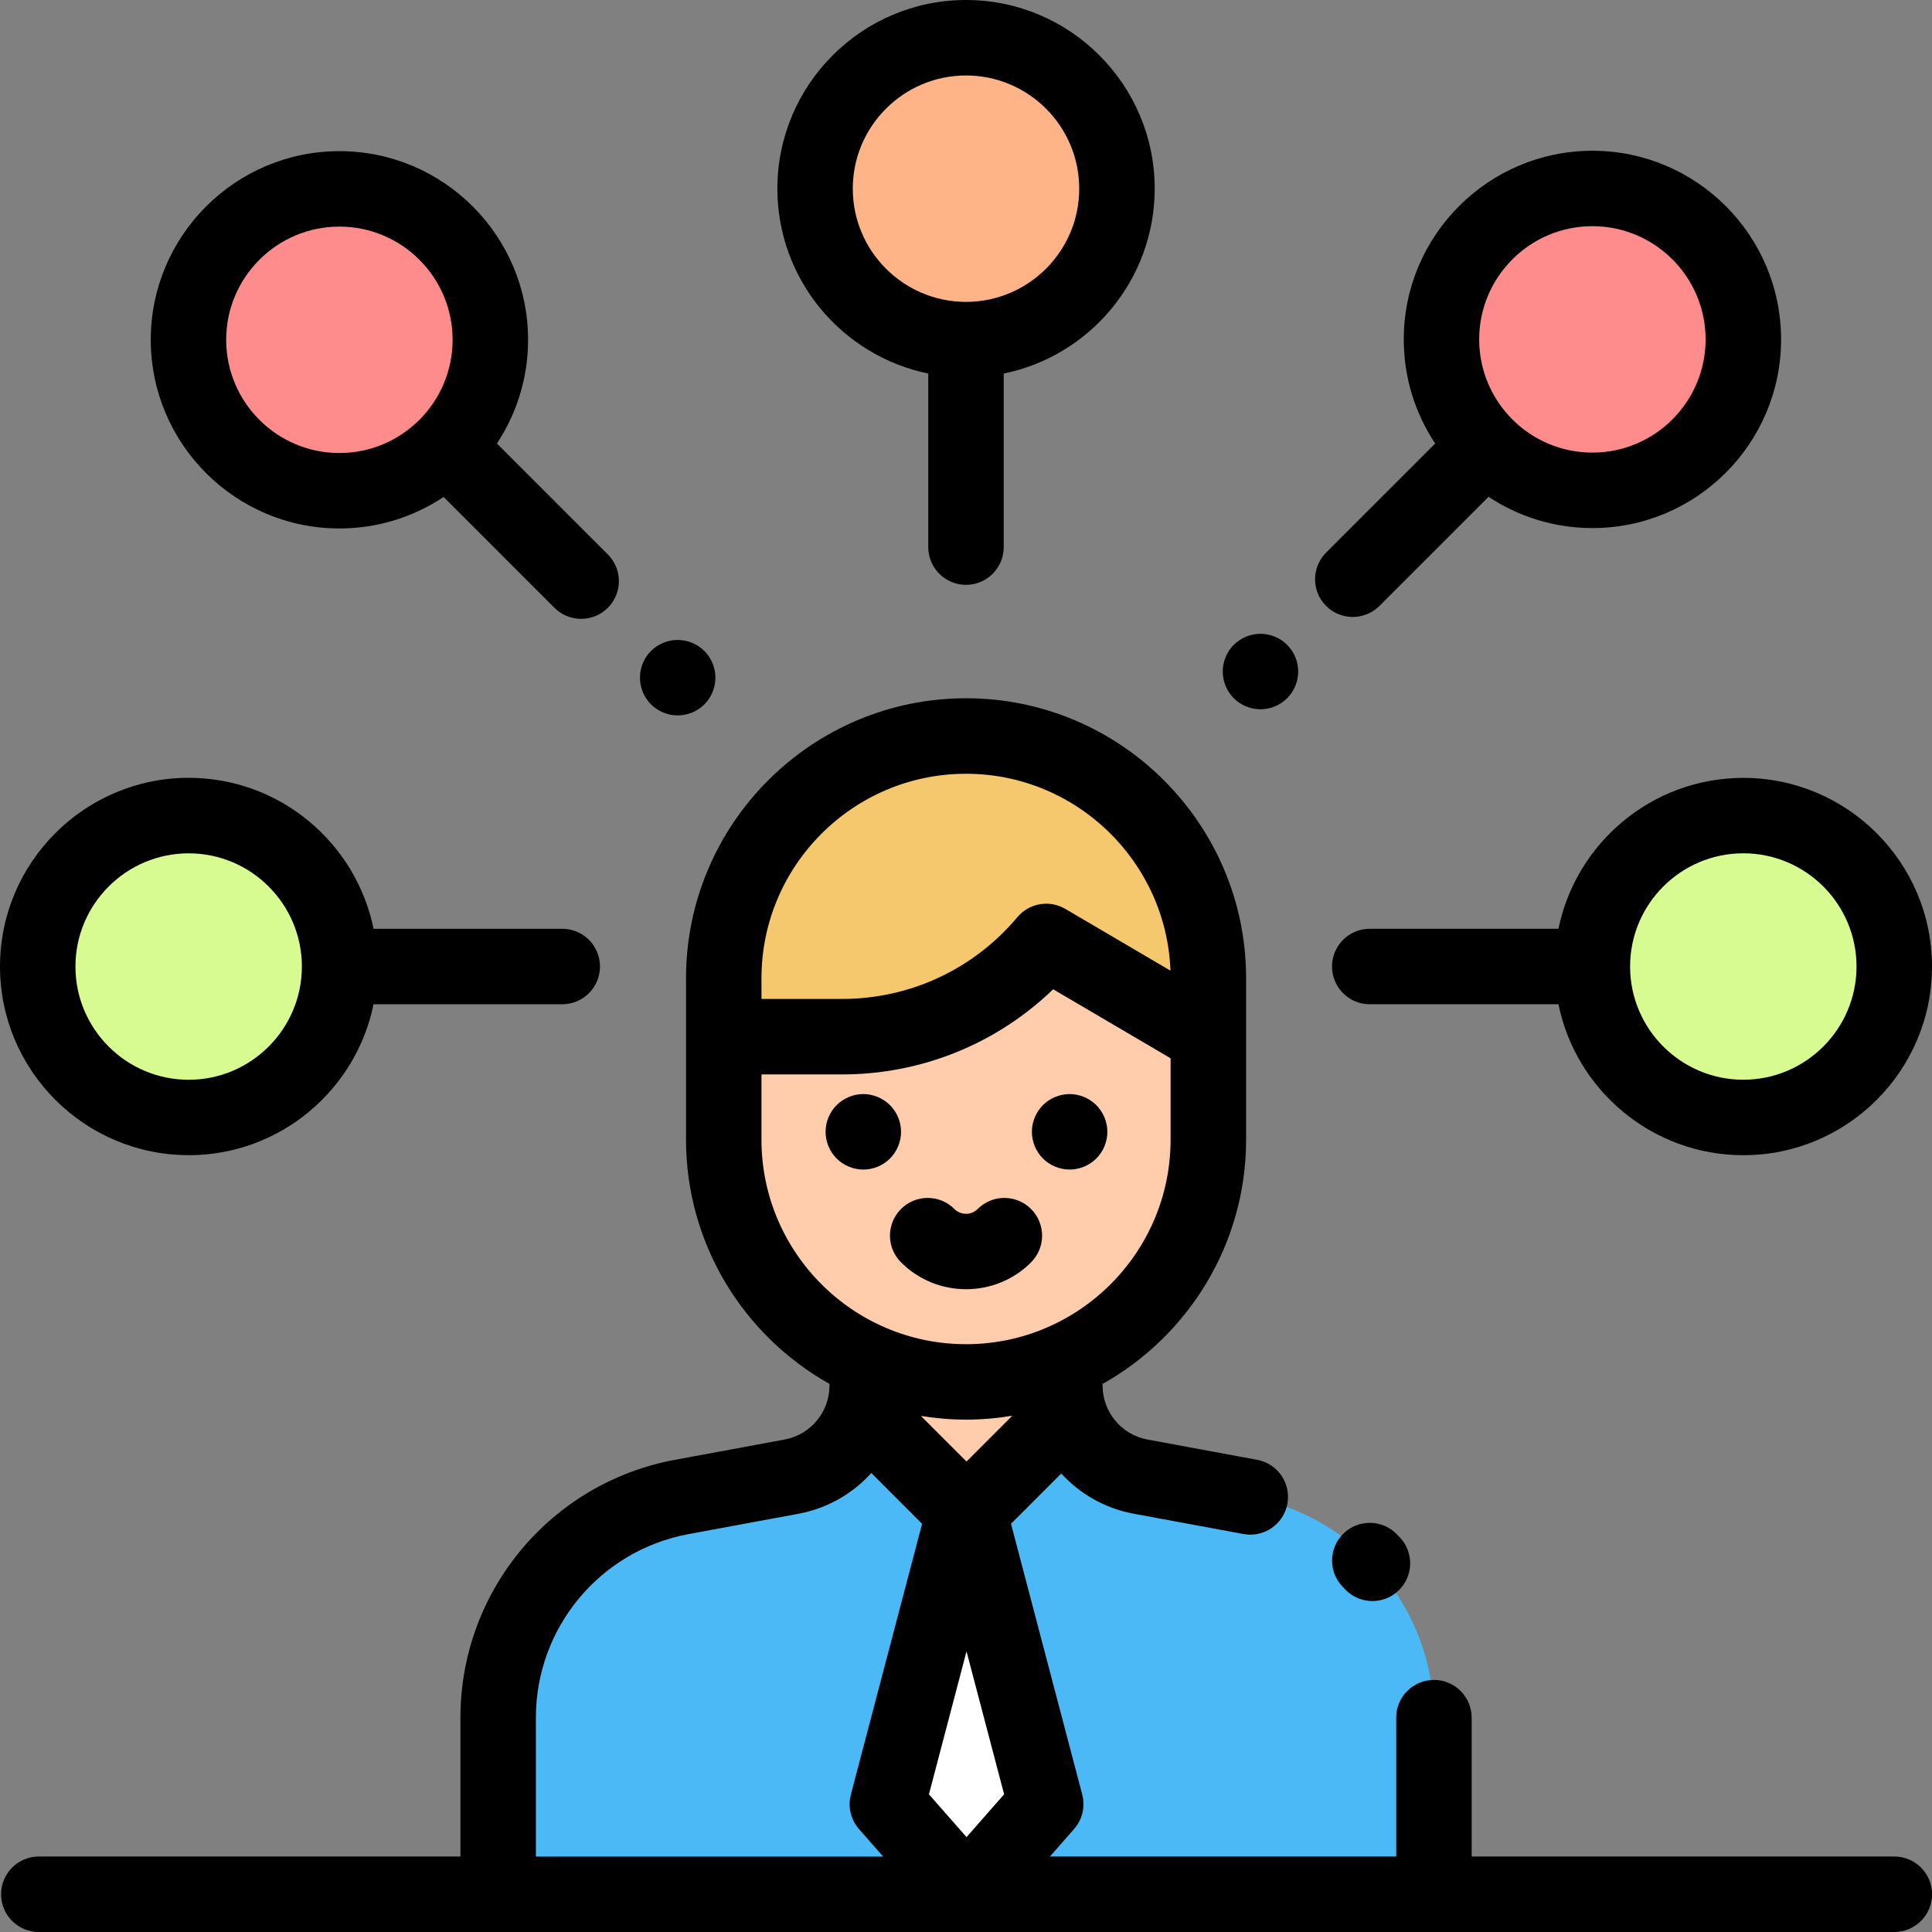
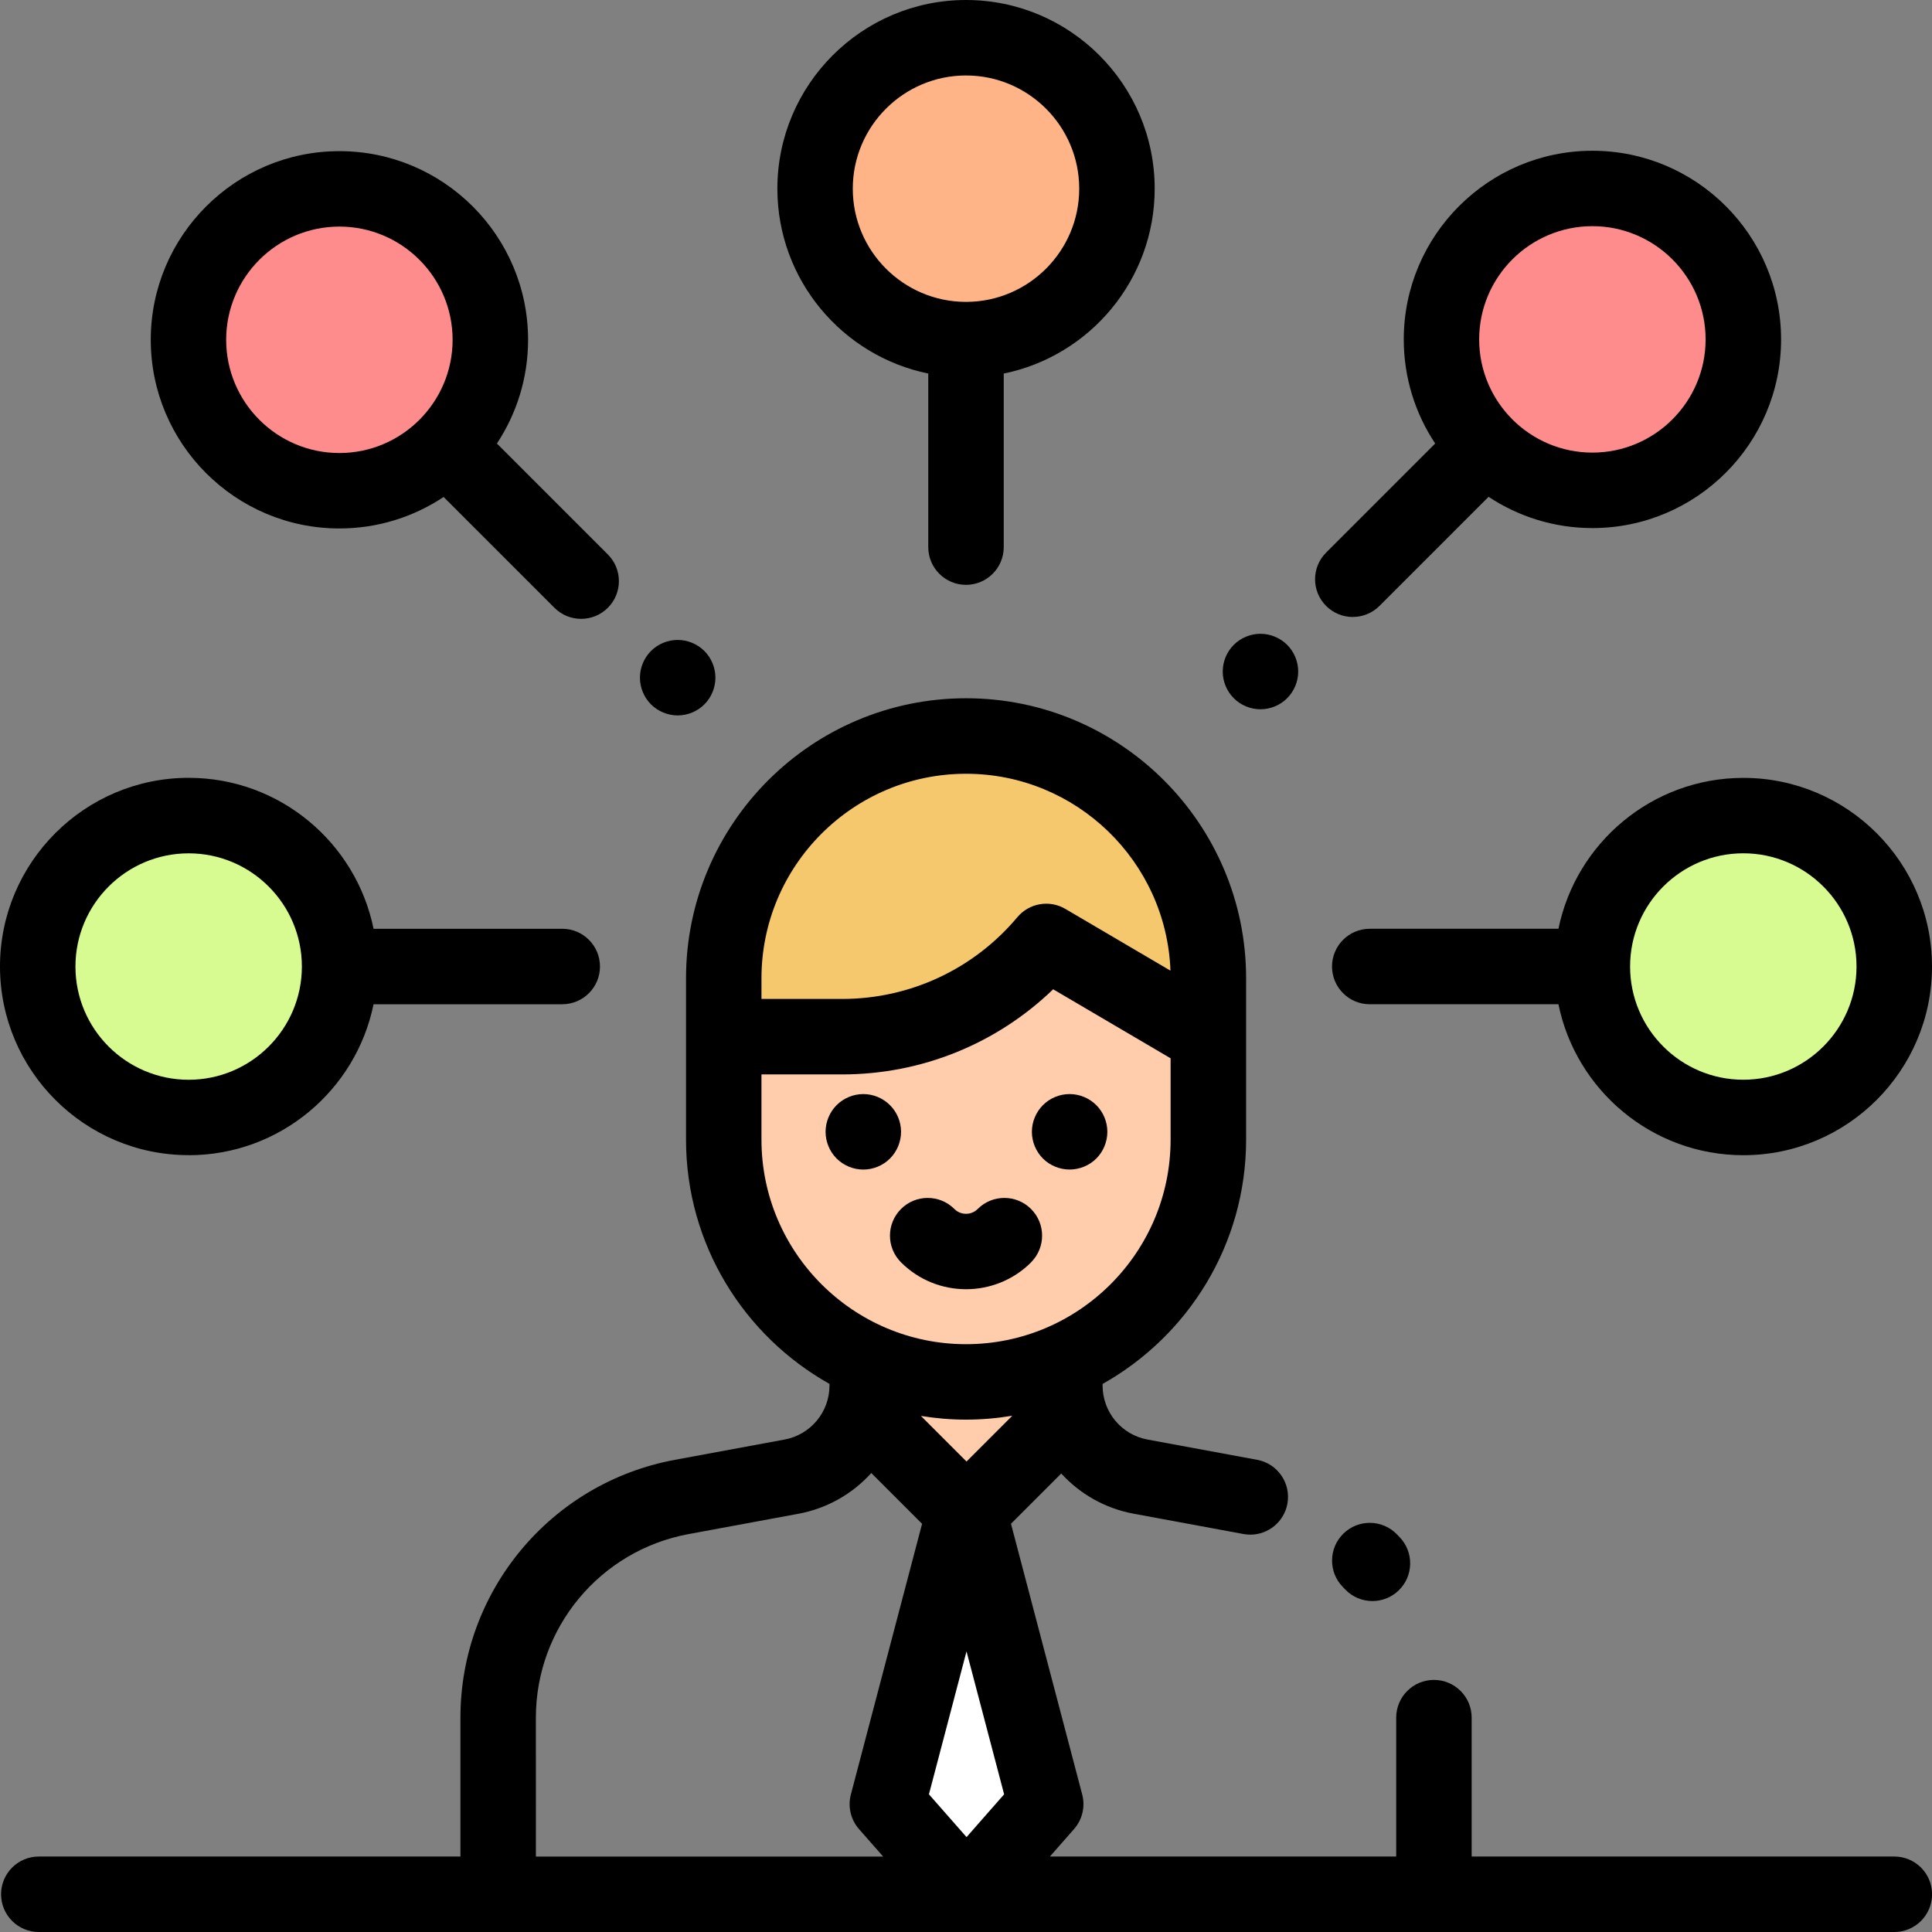
<svg xmlns="http://www.w3.org/2000/svg" fill="none" height="60" viewBox="0 0 60 60" width="60">
  <rect x="0" y="0" width="60" height="60" fill="#808080" stroke="none" />
  <path d="m37.525 30.716v4.675c0 4.156-3.369 7.525-7.525 7.525-4.156 0-7.525-3.369-7.525-7.525v-4.675z" fill="#ffcdac" />
  <path d="m30 22.858c-4.156 0-7.525 3.369-7.525 7.525v1.812h3.679c2.446 0 4.766-1.083 6.337-2.958l5.034 2.958v-1.812c-0-4.156-3.369-7.525-7.525-7.525z" fill="#f5c86e" />
-   <path d="m33.068 42.275v.758c0 1.386.989 2.575 2.352 2.827l3.407.63c3.305.611 5.704 3.493 5.704 6.855v5.484h-29.062v-5.485c0-3.361 2.398-6.244 5.703-6.855l3.405-.63c1.363-.252 2.352-1.441 2.352-2.827v-.758" fill="#4bb9f5" />
  <path d="m32.895 44.166-2.881 2.881-2.881-2.881 2.866-1.25z" fill="#ffcdac" />
  <path d="m32.475 56.029-2.46-9.351-2.459 9.351 2.461 2.799z" fill="#fff" />
  <path d="m30 10.547c2.589 0 4.688-2.099 4.688-4.688 0-2.589-2.099-4.688-4.688-4.688s-4.688 2.099-4.688 4.688c0 2.589 2.099 4.688 4.688 4.688z" fill="#ffb487" />
  <path d="m10.54 15.24c2.589 0 4.688-2.099 4.688-4.688 0-2.589-2.099-4.687-4.688-4.687-2.589 0-4.687 2.099-4.687 4.687 0 2.589 2.099 4.688 4.687 4.688z" fill="#ff8c8c" />
  <path d="m54.141 34.704c2.589 0 4.688-2.099 4.688-4.688 0-2.589-2.099-4.688-4.688-4.688-2.589 0-4.688 2.099-4.688 4.688 0 2.589 2.099 4.688 4.688 4.688z" fill="#d7fa91" />
  <path d="m49.453 15.227c2.589 0 4.688-2.099 4.688-4.688 0-2.589-2.099-4.688-4.688-4.688-2.589 0-4.688 2.099-4.688 4.688 0 2.589 2.099 4.688 4.688 4.688z" fill="#ff8c8c" />
  <path d="m5.859 34.704c2.589 0 4.688-2.099 4.688-4.688 0-2.589-2.099-4.688-4.688-4.688-2.589 0-4.688 2.099-4.688 4.688 0 2.589 2.099 4.688 4.688 4.688z" fill="#d7fa91" />
  <g fill="#000">
    <path d="m41.72 47.628c-.462.453-.47 1.195-.017 1.657.024.024.047.048.07.073.23.242.539.364.849.364.29 0 .581-.107.808-.323.469-.446.487-1.188.041-1.657-.031-.032-.062-.065-.094-.097-.453-.462-1.195-.47-1.657-.017z" />
    <path d="m27.983 35.149c0-.308-.124-.609-.344-.828-.218-.218-.519-.344-.828-.344-.308 0-.611.125-.829.344-.218.218-.343.52-.343.828 0 .309.125.611.343.83.219.218.52.343.829.343s.611-.125.828-.343c.219-.219.344-.52.344-.83z" />
    <path d="m33.218 36.321c.308 0 .611-.124.829-.342.218-.219.343-.52.343-.83 0-.308-.125-.609-.343-.828-.218-.218-.52-.344-.829-.344s-.611.125-.829.344c-.218.219-.343.52-.343.828 0 .309.125.611.343.83.218.218.52.342.829.342z" />
    <path d="m32.02 39.203c.458-.458.458-1.2 0-1.657-.458-.458-1.2-.458-1.657 0-.131.131-.283.15-.362.15-.079 0-.232-.019-.362-.15-.458-.458-1.2-.458-1.657 0-.458.458-.458 1.2 0 1.657.557.557 1.288.835 2.02.835.731 0 1.463-.278 2.02-.835z" />
    <path d="m28.828 11.601v5.39c0 .647.525 1.172 1.172 1.172s1.172-.525 1.172-1.172v-5.39c2.671-.544 4.688-2.912 4.688-5.742 0-3.231-2.628-5.859-5.859-5.859s-5.859 2.629-5.859 5.859c0 2.83 2.016 5.197 4.688 5.742zm1.172-9.257c1.938 0 3.516 1.577 3.516 3.516 0 1.932-1.567 3.504-3.496 3.515-.007-0-.013-.001-.02-.001s-.013.001-.02.001c-1.929-.011-3.496-1.583-3.496-3.515 0-1.939 1.577-3.516 3.516-3.516z" />
    <path d="m10.54 16.412c1.196 0 2.309-.361 3.237-.978l3.442 3.442c.229.229.529.343.829.343s.6-.115.829-.343c.458-.458.458-1.2 0-1.657l-3.445-3.445c.611-.925.968-2.032.968-3.221 0-3.231-2.628-5.859-5.859-5.859-3.231 0-5.859 2.629-5.859 5.859 0 3.231 2.629 5.859 5.859 5.859zm0-9.375c1.939 0 3.516 1.577 3.516 3.516 0 1.938-1.577 3.516-3.516 3.516-1.938 0-3.516-1.577-3.516-3.516 0-1.939 1.577-3.516 3.516-3.516z" />
    <path d="m48.399 28.844h-5.86c-.647 0-1.172.525-1.172 1.172s.525 1.172 1.172 1.172h5.86c.544 2.671 2.912 4.688 5.742 4.688 3.231 0 5.859-2.628 5.859-5.859 0-3.231-2.628-5.859-5.859-5.859-2.83 0-5.197 2.016-5.742 4.688zm9.257 1.172c0 1.938-1.577 3.516-3.516 3.516s-3.516-1.577-3.516-3.516 1.577-3.516 3.516-3.516 3.516 1.577 3.516 3.516z" />
    <path d="m5.859 35.876c2.83 0 5.197-2.016 5.742-4.688h5.86c.647 0 1.172-.525 1.172-1.172s-.525-1.172-1.172-1.172h-5.86c-.544-2.671-2.912-4.688-5.742-4.688-3.231 0-5.859 2.629-5.859 5.859 0 3.231 2.629 5.859 5.859 5.859zm0-9.375c1.939 0 3.516 1.577 3.516 3.516s-1.577 3.516-3.516 3.516c-1.939 0-3.516-1.577-3.516-3.516s1.577-3.516 3.516-3.516z" />
    <path d="m39.145 22.027c.308 0 .611-.125.828-.343.218-.218.344-.52.344-.829s-.125-.611-.344-.829c-.218-.218-.52-.343-.828-.343s-.611.125-.829.343c-.218.218-.343.52-.343.829s.125.611.343.829c.218.218.519.343.829.343z" />
    <path d="m42.012 19.16c.3 0 .6-.115.829-.343l3.388-3.388c.926.613 2.034.971 3.225.971 3.231 0 5.859-2.628 5.859-5.859 0-3.231-2.628-5.859-5.859-5.859s-5.859 2.629-5.859 5.859c0 1.194.36 2.306.976 3.233l-3.387 3.387c-.458.458-.458 1.2 0 1.657.229.229.529.343.829.343zm7.441-12.136c1.938 0 3.516 1.577 3.516 3.516 0 1.939-1.577 3.516-3.516 3.516s-3.516-1.577-3.516-3.516c0-1.938 1.577-3.516 3.516-3.516z" />
    <path d="m58.829 57.656h-13.125v-4.313c0-.647-.525-1.172-1.172-1.172s-1.172.525-1.172 1.172v4.313h-10.754l.75-.854c.257-.293.352-.695.253-1.072l-2.212-8.408 1.561-1.561c.578.632 1.357 1.084 2.251 1.249l3.407.63c.072.013.144.02.214.02.554 0 1.047-.395 1.151-.959.118-.637-.303-1.248-.939-1.365l-3.407-.63c-.807-.149-1.393-.854-1.393-1.675v-.052c2.656-1.49 4.457-4.333 4.457-7.589v-5.008c0-4.796-3.901-8.697-8.697-8.697-4.796 0-8.697 3.901-8.697 8.697v5.008c0 3.256 1.799 6.098 4.455 7.588v.053c0 .821-.586 1.525-1.393 1.675l-3.406.63c-3.86.714-6.662 4.081-6.662 8.007v4.313h-13.094c-.647 0-1.172.525-1.172 1.172 0 .647.525 1.172 1.172 1.172h14.266 29.062 14.297c.647 0 1.172-.525 1.172-1.172 0-.647-.525-1.172-1.172-1.172zm-28.813-12.267-1.416-1.416c.457.074.924.115 1.401.115.49 0 .97-.043 1.437-.121zm-0 5.896 1.168 4.439-1.167 1.329-1.168-1.329zm-6.368-20.902c0-3.503 2.85-6.353 6.353-6.353 3.423 0 6.223 2.722 6.349 6.115l-3.264-1.918c-.493-.29-1.124-.181-1.492.258-1.352 1.613-3.334 2.538-5.439 2.538h-2.507v-.307-.333zm0 5.008v-2.024h2.507c2.463 0 4.801-.953 6.552-2.644l3.647 2.143v2.526c0 3.503-2.85 6.353-6.353 6.353s-6.353-2.85-6.353-6.353zm-7.006 17.953c0-2.796 1.995-5.194 4.745-5.702l3.406-.63c.901-.167 1.687-.625 2.266-1.266l1.577 1.577-2.212 8.409c-.099.377-.004.779.253 1.072l.75.853h-10.784z" />
    <path d="m21.046 22.218c.308 0 .611-.125.829-.343.218-.218.343-.52.343-.829s-.125-.611-.343-.829c-.218-.218-.52-.343-.829-.343s-.611.125-.829.343c-.218.218-.343.52-.343.829s.125.611.343.829c.218.218.52.343.829.343z" />
  </g>
</svg>